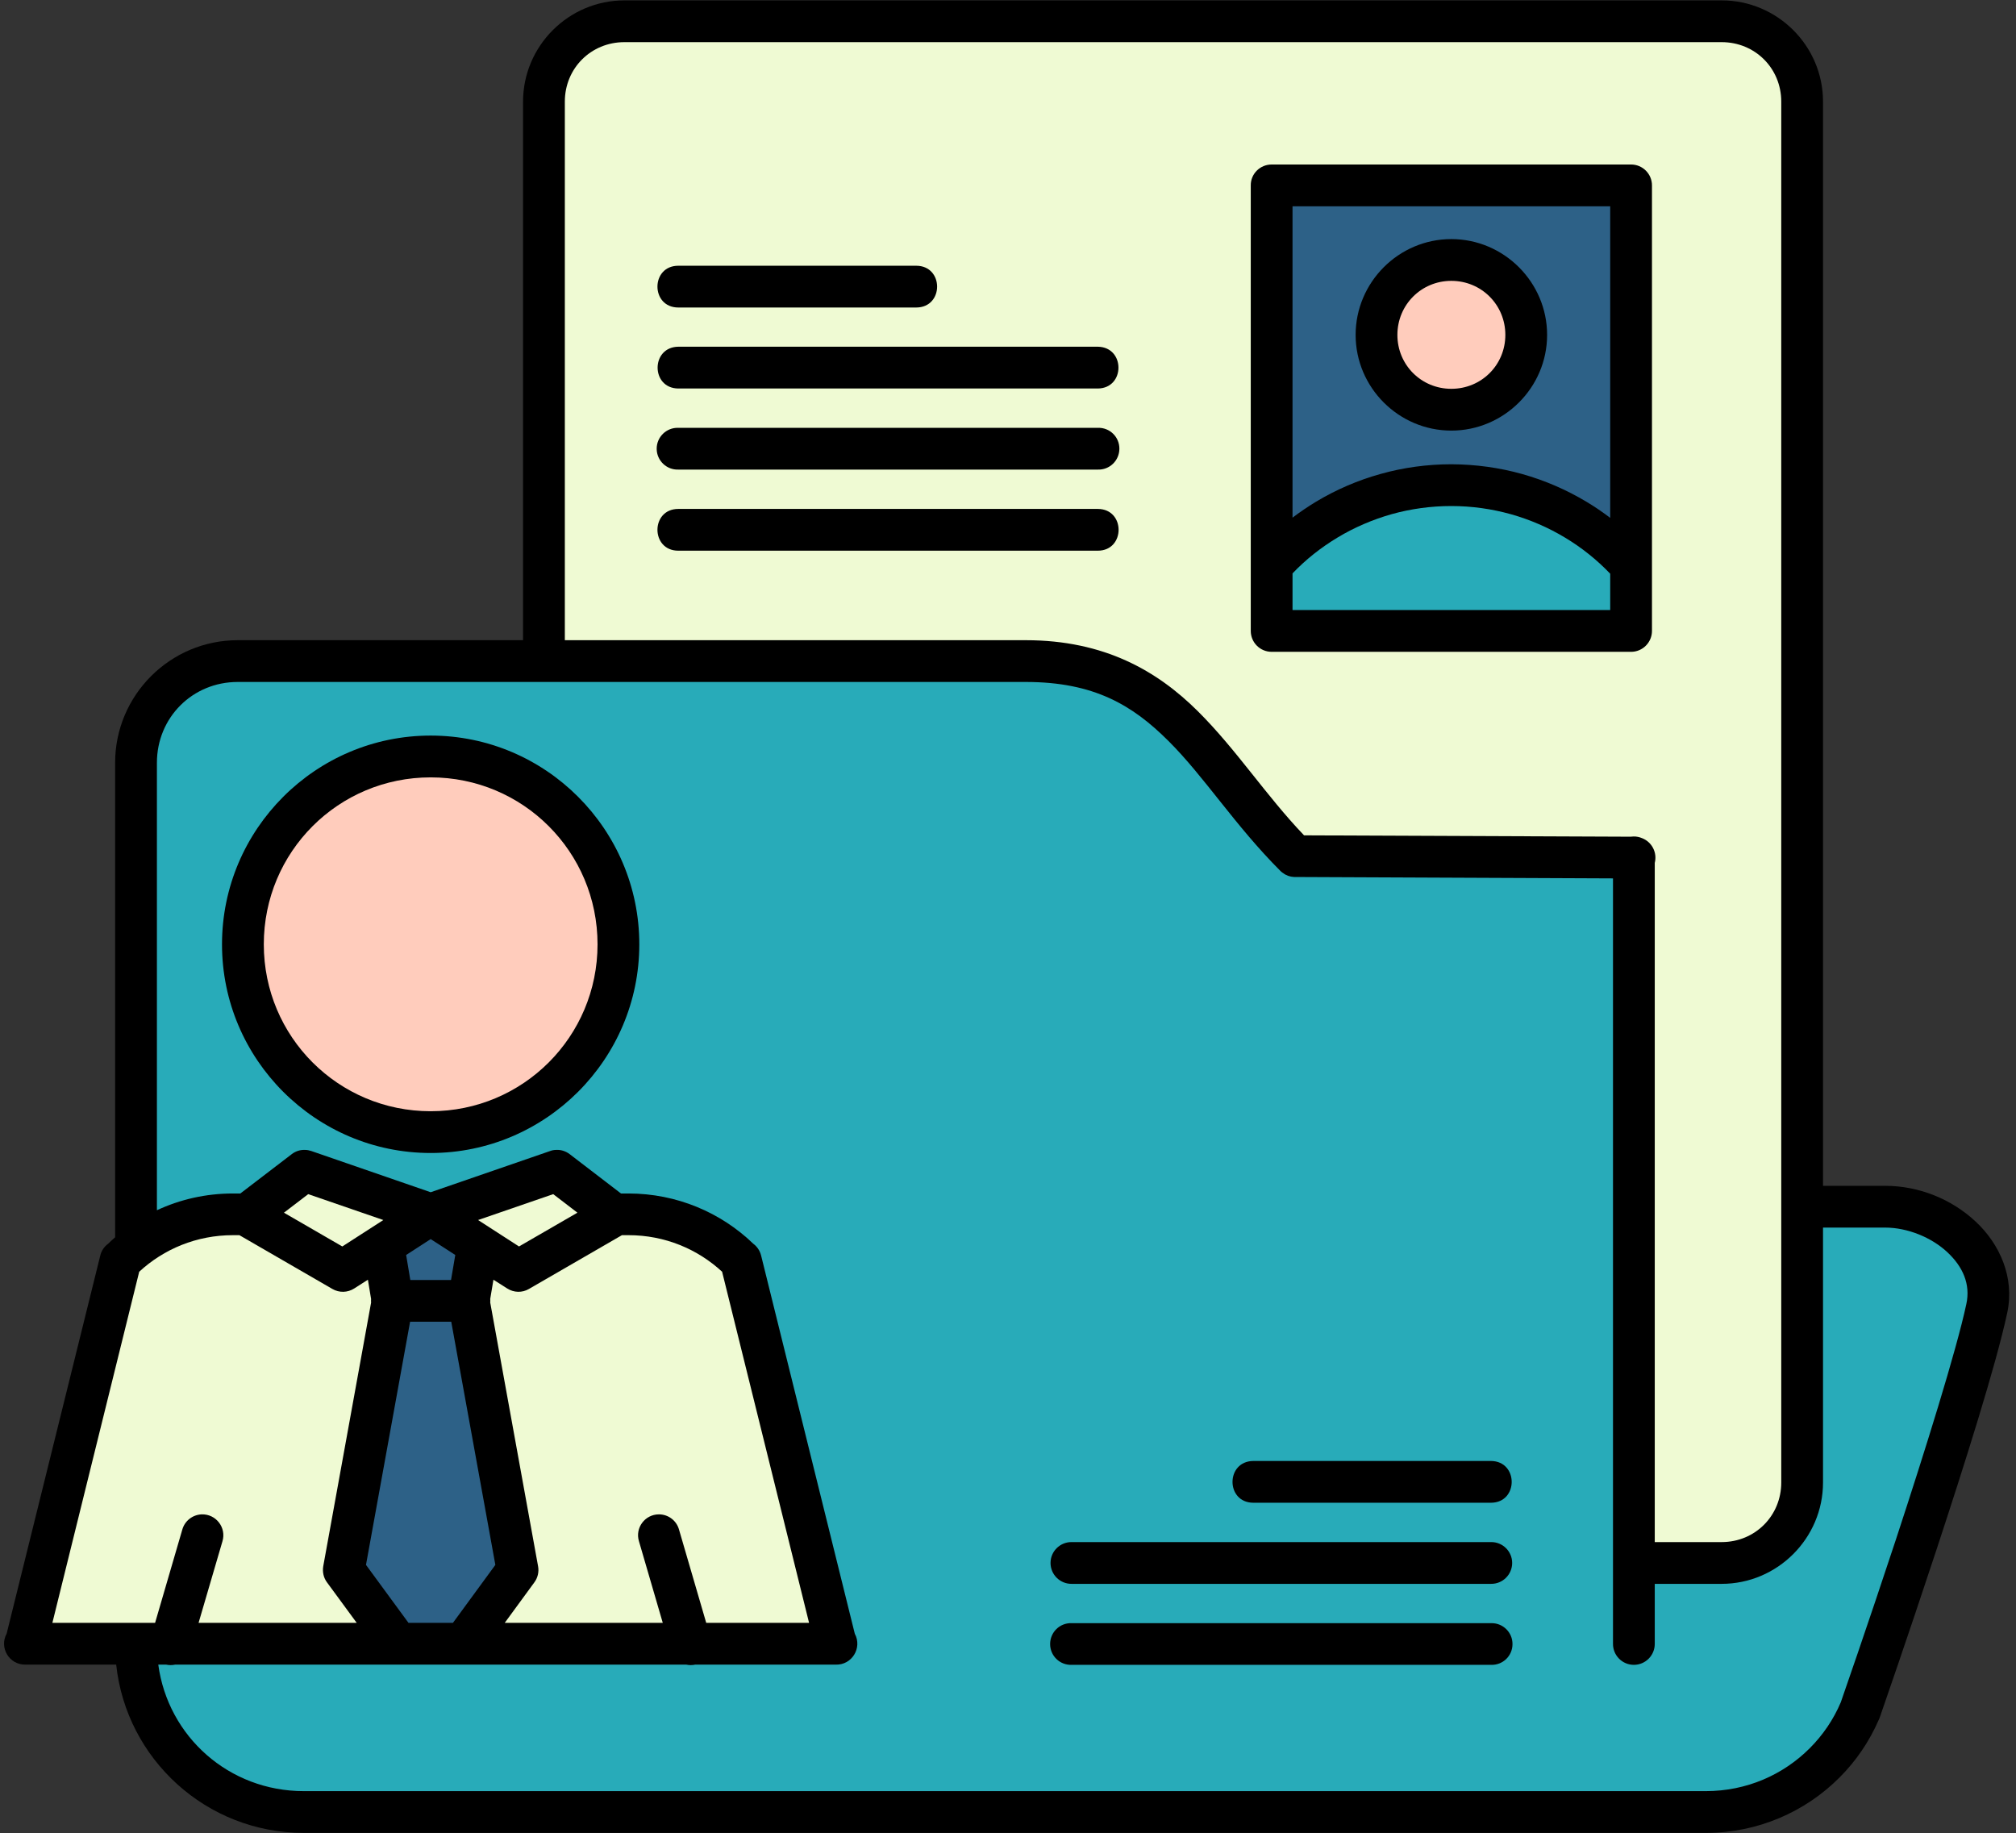
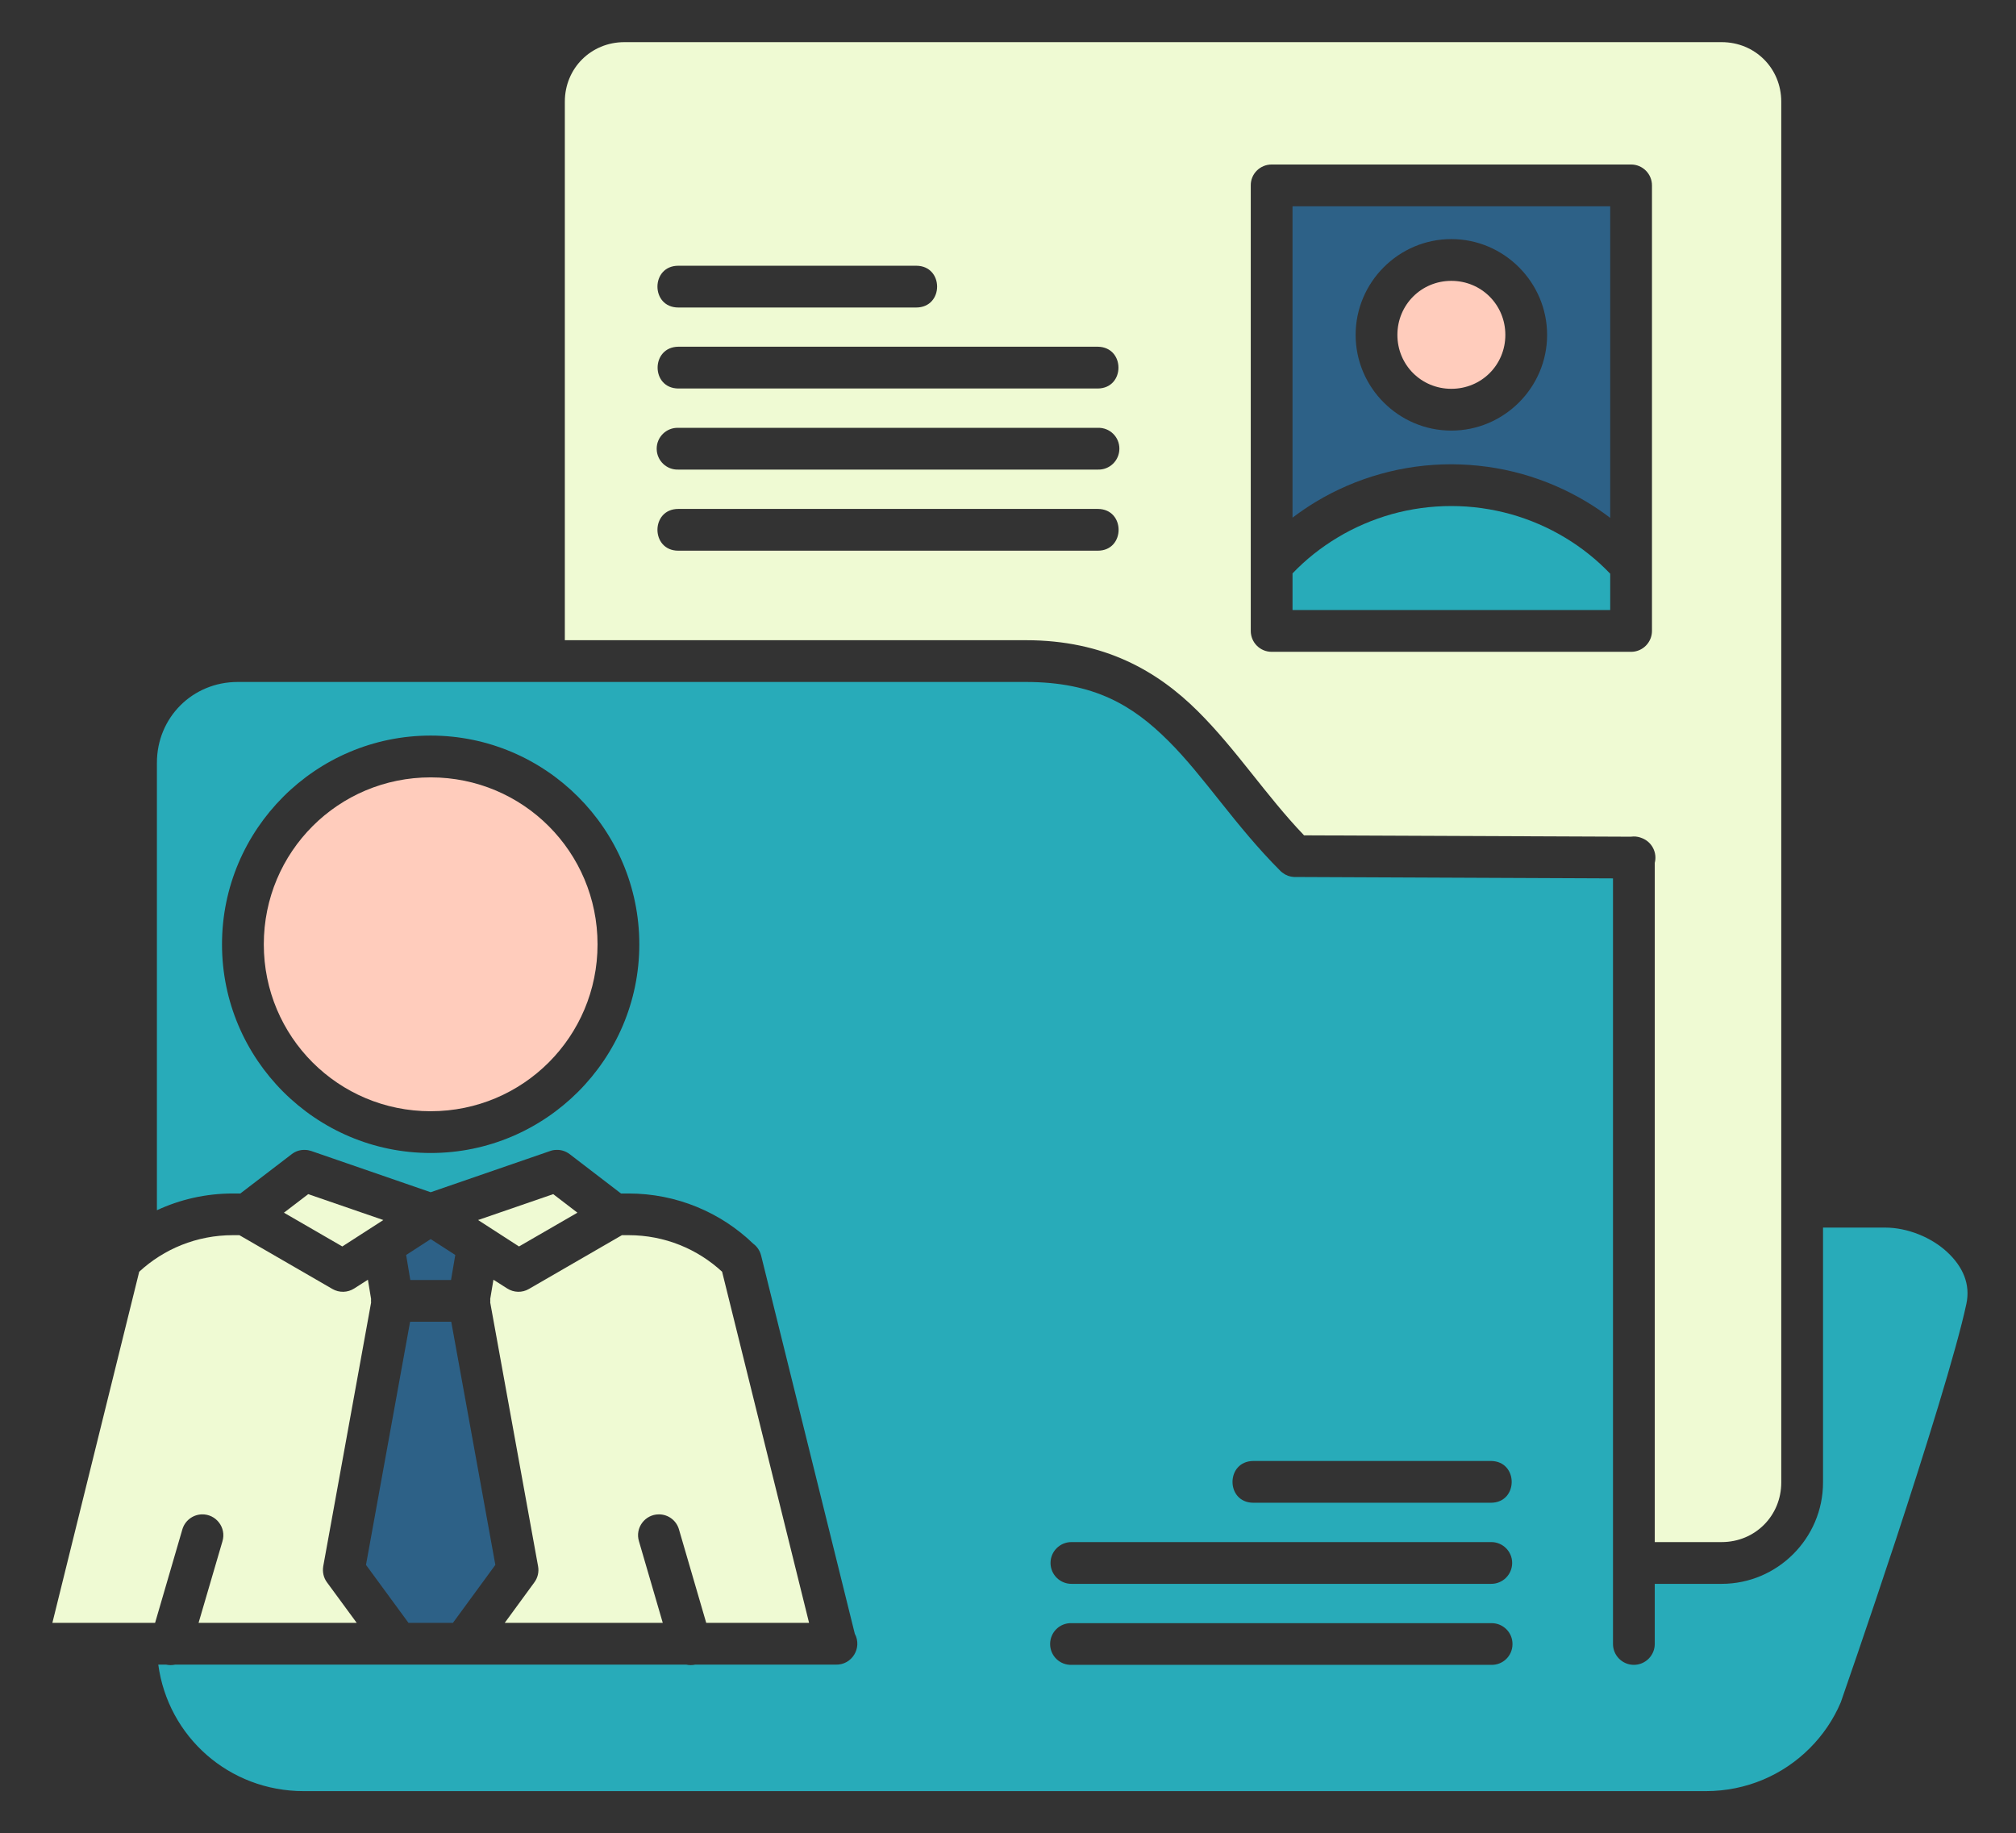
<svg xmlns="http://www.w3.org/2000/svg" height="67.2" preserveAspectRatio="xMidYMid meet" version="1.0" viewBox="0.6 0.9 73.9 67.2" width="73.9" zoomAndPan="magnify">
  <rect x="0.6" y="0.9" width="73.9" height="67.2" fill="#333333" stroke="none" />
  <g>
    <g id="change1_1">
-       <path d="M 23.488 0.914 C 21.445 0.914 19.773 2.582 19.773 4.629 L 19.773 24.367 L 9.312 24.367 C 6.836 24.367 4.82 26.383 4.82 28.859 L 4.82 46.254 C 4.73 46.332 4.645 46.41 4.562 46.492 C 4.418 46.598 4.312 46.754 4.273 46.934 L 0.844 60.781 C 0.562 61.297 0.938 61.922 1.523 61.918 C 1.527 61.918 1.535 61.918 1.543 61.918 L 4.859 61.918 C 5.23 65.387 8.168 68.086 11.734 68.086 L 63.129 68.086 C 65.035 68.086 66.77 67.316 68.02 66.066 C 68.629 65.461 69.121 64.742 69.469 63.941 C 69.48 63.918 69.488 63.898 69.5 63.871 C 69.516 63.832 69.527 63.797 69.539 63.758 C 69.574 63.656 70.504 60.984 71.551 57.809 C 72.617 54.574 73.773 50.922 74.18 49.016 C 74.457 47.719 73.898 46.496 73.023 45.68 C 72.148 44.859 70.945 44.367 69.703 44.367 L 67.426 44.367 L 67.426 4.625 C 67.426 2.582 65.754 0.914 63.711 0.914 Z M 23.488 0.914" fill="inherit" />
-     </g>
+       </g>
    <g id="change2_1">
      <path d="M 23.488 2.445 C 22.266 2.445 21.305 3.402 21.305 4.625 L 21.305 24.367 L 38.199 24.367 C 41.086 24.367 43.027 25.496 44.512 26.973 C 45.926 28.379 47 30.055 48.402 31.52 L 60.371 31.57 C 60.406 31.566 60.441 31.562 60.48 31.562 C 60.59 31.559 60.695 31.582 60.797 31.625 C 61.156 31.766 61.355 32.156 61.258 32.531 L 61.258 57.426 L 63.711 57.426 C 64.934 57.426 65.895 56.465 65.895 55.242 L 65.895 4.625 C 65.895 3.402 64.934 2.445 63.711 2.445 Z M 47.215 6.93 L 60.391 6.93 C 60.812 6.93 61.156 7.273 61.156 7.695 L 61.156 24.027 C 61.156 24.449 60.812 24.793 60.391 24.793 L 47.215 24.793 C 46.789 24.793 46.449 24.449 46.449 24.027 L 46.449 7.695 C 46.445 7.273 46.789 6.93 47.215 6.93 Z M 25.465 10.641 L 34.184 10.641 C 35.207 10.641 35.207 12.172 34.184 12.172 L 25.465 12.172 C 24.445 12.172 24.445 10.641 25.465 10.641 Z M 25.465 13.609 L 40.84 13.609 C 41.852 13.621 41.852 15.133 40.84 15.141 L 25.465 15.141 C 24.453 15.133 24.453 13.621 25.465 13.609 Z M 25.453 16.582 C 25.457 16.582 25.461 16.582 25.465 16.582 L 40.84 16.582 C 40.844 16.582 40.844 16.582 40.848 16.582 C 41.281 16.57 41.637 16.918 41.633 17.352 C 41.629 17.785 41.273 18.129 40.84 18.113 L 25.465 18.113 C 25.035 18.129 24.676 17.785 24.672 17.355 C 24.668 16.922 25.023 16.574 25.453 16.582 Z M 25.465 19.555 L 40.84 19.555 C 41.859 19.555 41.859 21.086 40.84 21.086 L 25.465 21.086 C 24.445 21.086 24.445 19.555 25.465 19.555 Z M 11.898 44.672 L 11.008 45.352 L 13.148 46.59 L 14.652 45.621 Z M 20.879 44.672 L 18.125 45.621 L 19.625 46.59 L 21.766 45.352 Z M 9.141 46.176 C 7.805 46.176 6.605 46.684 5.703 47.516 L 2.52 60.387 L 6.285 60.387 L 7.281 56.973 C 7.371 56.648 7.66 56.422 7.996 56.41 C 8.52 56.395 8.906 56.898 8.754 57.398 L 7.879 60.387 L 13.676 60.387 L 12.586 58.902 C 12.461 58.734 12.414 58.52 12.449 58.312 L 14.203 48.648 C 14.199 48.602 14.199 48.559 14.203 48.516 L 14.086 47.809 L 13.586 48.129 C 13.344 48.285 13.035 48.293 12.785 48.148 L 9.375 46.176 Z M 23.398 46.176 L 19.988 48.148 C 19.742 48.293 19.434 48.285 19.191 48.129 L 18.688 47.809 L 18.57 48.512 C 18.574 48.559 18.574 48.602 18.57 48.645 L 20.324 58.312 C 20.363 58.52 20.312 58.734 20.188 58.902 L 19.102 60.387 L 24.895 60.387 L 24.023 57.398 C 23.871 56.906 24.242 56.41 24.754 56.41 C 25.102 56.41 25.402 56.641 25.492 56.973 L 26.488 60.387 L 30.258 60.387 L 27.07 47.516 C 26.168 46.684 24.969 46.176 23.637 46.176 Z M 23.398 46.176" fill="#effad3" />
    </g>
    <g id="change3_1">
      <path d="M 47.98 8.461 L 47.98 19.875 C 48.258 19.664 48.547 19.469 48.844 19.289 C 49.578 18.848 50.375 18.504 51.207 18.273 C 52.039 18.039 52.914 17.918 53.805 17.918 C 54.695 17.922 55.57 18.043 56.402 18.277 C 57.234 18.512 58.027 18.855 58.762 19.297 C 59.062 19.477 59.348 19.672 59.625 19.883 L 59.625 8.461 Z M 53.801 9.664 C 55.73 9.664 57.312 11.246 57.312 13.176 C 57.312 15.105 55.73 16.684 53.801 16.684 C 51.871 16.684 50.293 15.105 50.293 13.176 C 50.293 11.246 51.871 9.664 53.801 9.664 Z M 16.387 46.32 L 15.488 46.902 L 15.641 47.82 L 17.133 47.82 L 17.289 46.902 Z M 15.633 49.348 L 14.016 58.262 L 15.574 60.387 L 17.203 60.387 L 18.758 58.262 L 17.141 49.348 Z M 15.633 49.348" fill="#2d6187" />
    </g>
    <g id="change4_1">
      <path d="M 53.801 11.195 C 52.699 11.195 51.824 12.074 51.824 13.176 C 51.824 14.277 52.699 15.152 53.801 15.152 C 54.906 15.152 55.781 14.277 55.781 13.176 C 55.781 12.074 54.906 11.195 53.801 11.195 Z M 16.387 29.395 C 13 29.395 10.27 32.125 10.27 35.516 C 10.27 38.902 13 41.633 16.387 41.633 C 19.773 41.633 22.504 38.902 22.504 35.516 C 22.504 32.125 19.773 29.395 16.387 29.395 Z M 16.387 29.395" fill="#ffccbc" />
    </g>
    <g id="change5_1">
      <path d="M 53.801 19.449 C 53.051 19.449 52.32 19.551 51.617 19.746 C 50.918 19.945 50.25 20.23 49.633 20.602 C 49.027 20.965 48.469 21.406 47.98 21.918 L 47.98 23.262 L 59.625 23.262 L 59.625 21.93 C 59.137 21.418 58.578 20.973 57.973 20.609 C 57.359 20.238 56.691 19.949 55.988 19.75 C 55.289 19.555 54.555 19.449 53.801 19.449 Z M 9.312 25.898 C 7.656 25.898 6.352 27.203 6.352 28.859 L 6.352 45.262 C 7.199 44.867 8.145 44.648 9.141 44.648 L 9.41 44.648 L 11.293 43.207 C 11.434 43.098 11.605 43.043 11.781 43.051 C 11.859 43.051 11.934 43.066 12.008 43.09 L 16.387 44.602 L 20.77 43.09 C 20.836 43.066 20.91 43.051 20.984 43.051 C 21.164 43.039 21.34 43.098 21.484 43.207 L 23.363 44.648 L 23.637 44.648 C 25.41 44.648 27.031 45.348 28.215 46.492 C 28.352 46.594 28.453 46.742 28.496 46.91 C 28.5 46.918 28.504 46.93 28.504 46.938 L 31.934 60.785 C 32.215 61.305 31.828 61.938 31.234 61.918 L 26.082 61.918 C 25.977 61.941 25.863 61.941 25.758 61.918 L 7.02 61.918 C 6.91 61.941 6.801 61.941 6.691 61.918 L 6.402 61.918 C 6.758 64.555 8.992 66.555 11.734 66.555 L 63.129 66.555 C 64.625 66.555 65.965 65.957 66.938 64.984 C 67.418 64.504 67.809 63.934 68.078 63.297 C 68.09 63.262 69.043 60.531 70.098 57.332 C 71.156 54.109 72.316 50.406 72.68 48.699 C 72.836 47.98 72.559 47.336 71.98 46.797 C 71.402 46.258 70.523 45.898 69.703 45.898 L 67.426 45.898 L 67.426 55.242 C 67.426 57.285 65.754 58.957 63.711 58.957 L 61.258 58.957 L 61.258 61.152 C 61.262 61.578 60.918 61.926 60.492 61.926 C 60.066 61.926 59.723 61.578 59.727 61.152 L 59.727 33.098 L 48.094 33.047 C 48.09 33.047 48.086 33.047 48.082 33.047 L 48.074 33.047 C 48.062 33.047 48.047 33.047 48.035 33.047 C 48.016 33.047 47.996 33.043 47.973 33.039 C 47.969 33.039 47.965 33.039 47.961 33.039 C 47.941 33.035 47.918 33.031 47.898 33.027 C 47.895 33.023 47.891 33.023 47.887 33.023 C 47.867 33.02 47.848 33.012 47.832 33.008 C 47.824 33.004 47.816 33 47.809 33 C 47.793 32.992 47.777 32.984 47.762 32.977 C 47.754 32.977 47.746 32.973 47.738 32.969 C 47.723 32.961 47.707 32.953 47.695 32.945 C 47.688 32.938 47.68 32.934 47.672 32.93 C 47.66 32.922 47.645 32.914 47.633 32.902 C 47.621 32.898 47.613 32.891 47.609 32.887 C 47.598 32.875 47.586 32.867 47.574 32.859 C 47.566 32.852 47.559 32.844 47.547 32.836 C 47.543 32.832 47.539 32.828 47.535 32.824 C 45.871 31.16 44.742 29.363 43.43 28.059 C 42.121 26.754 40.711 25.898 38.199 25.898 Z M 16.387 27.863 C 20.602 27.863 24.035 31.297 24.035 35.516 C 24.035 39.73 20.602 43.164 16.387 43.164 C 12.172 43.164 8.738 39.73 8.738 35.516 C 8.738 31.297 12.172 27.863 16.387 27.863 Z M 46.539 54.453 L 55.258 54.453 C 56.266 54.465 56.266 55.977 55.258 55.984 L 46.539 55.984 C 45.527 55.977 45.527 54.465 46.539 54.453 Z M 39.883 57.426 L 55.258 57.426 C 55.684 57.422 56.031 57.766 56.031 58.191 C 56.031 58.617 55.684 58.961 55.258 58.957 L 39.883 58.957 C 39.457 58.961 39.109 58.617 39.109 58.191 C 39.109 57.766 39.457 57.422 39.883 57.426 Z M 55.266 60.398 C 55.695 60.391 56.047 60.738 56.043 61.168 C 56.043 61.598 55.688 61.941 55.258 61.926 L 39.883 61.926 C 39.449 61.941 39.094 61.594 39.094 61.164 C 39.094 60.73 39.449 60.383 39.883 60.398 L 55.258 60.398 C 55.258 60.398 55.262 60.398 55.266 60.398 Z M 55.266 60.398" fill="#28abb9" />
    </g>
  </g>
</svg>